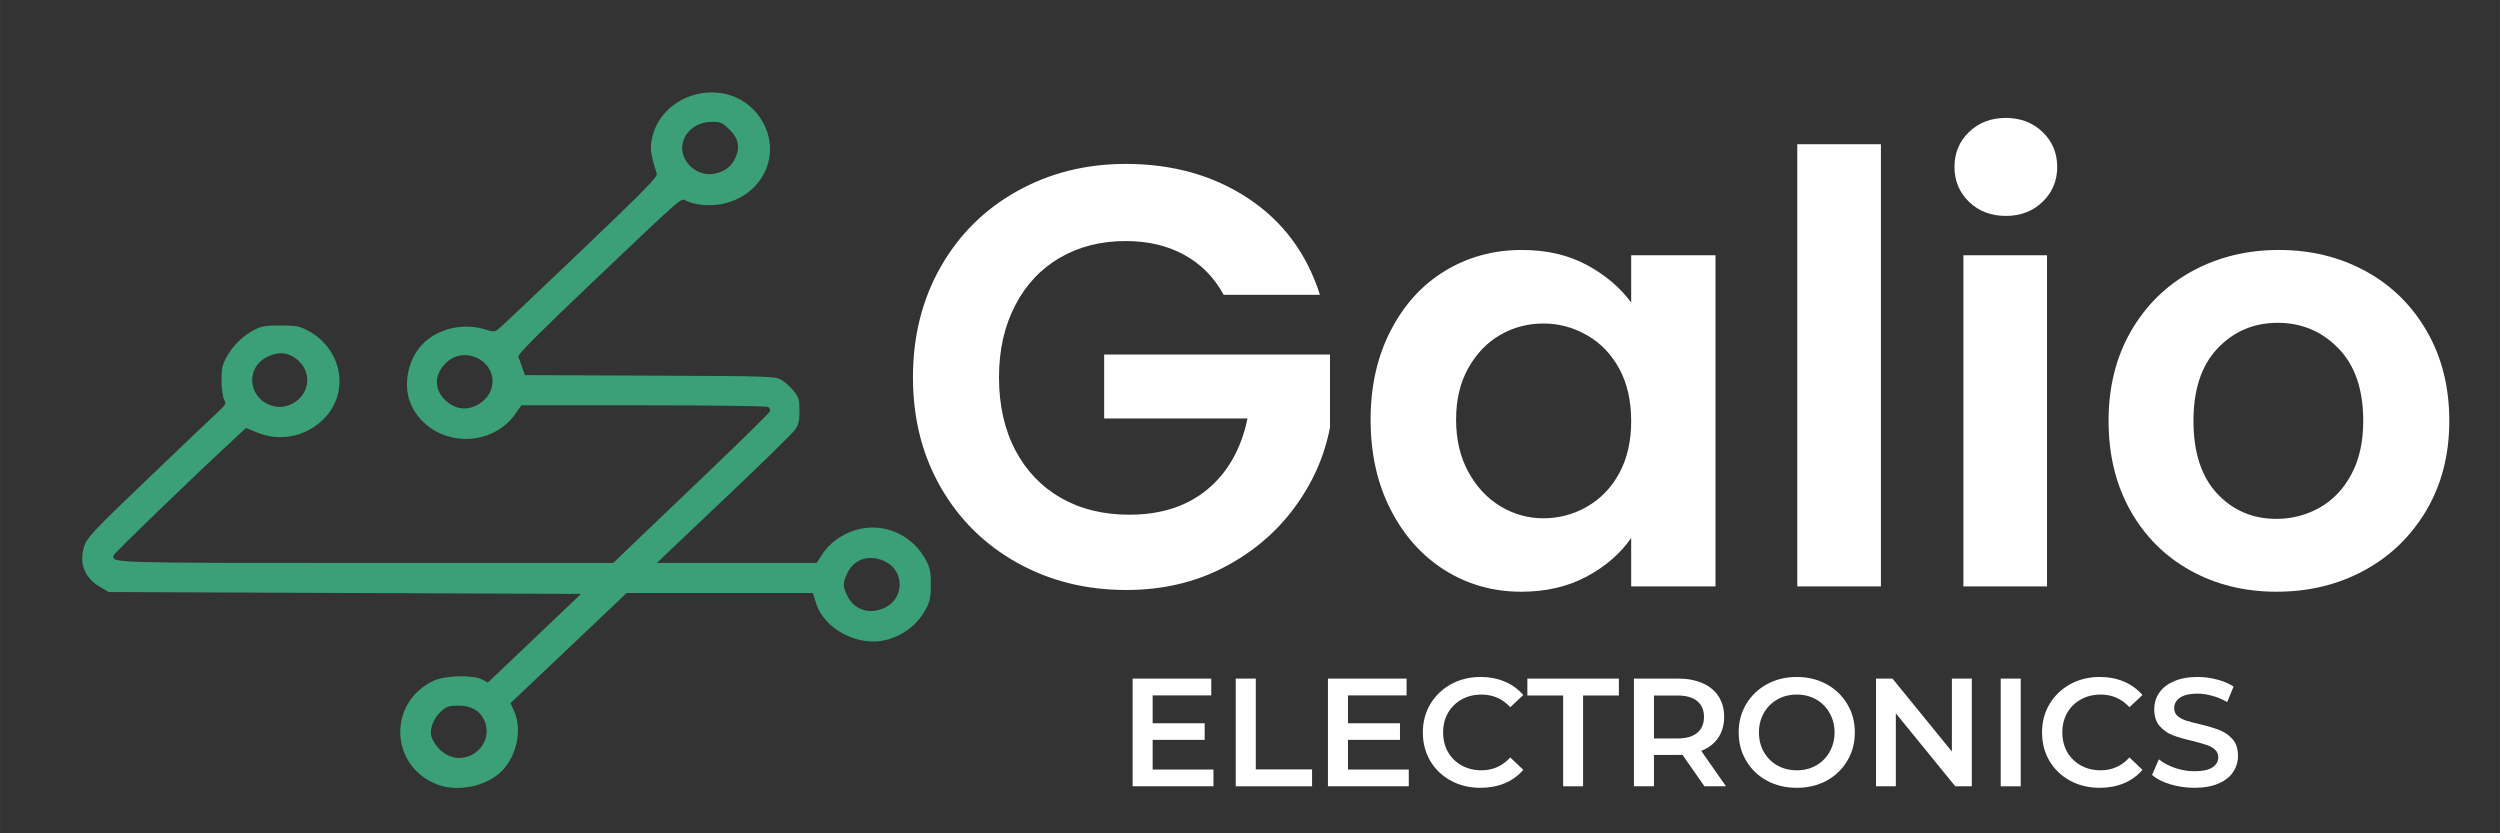
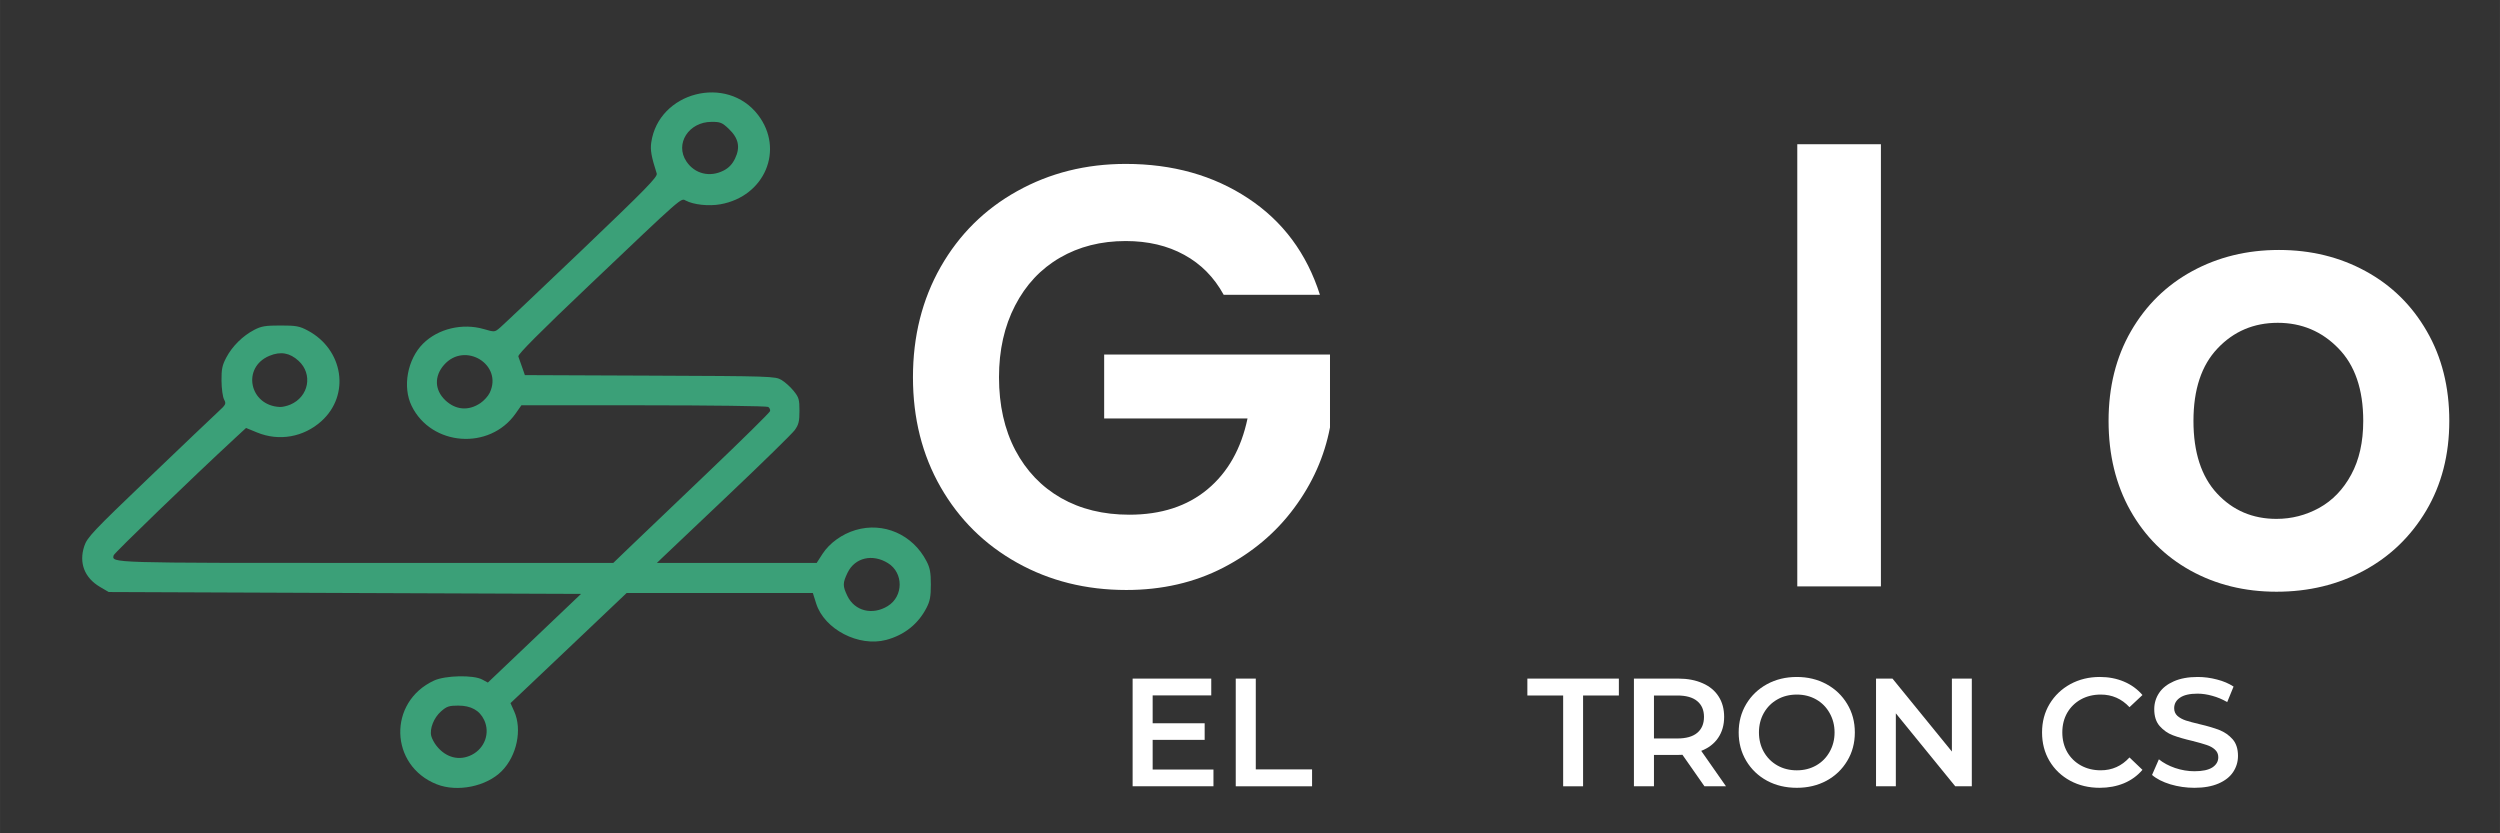
<svg xmlns="http://www.w3.org/2000/svg" width="450" height="150" viewBox="0 0 119.062 39.688" id="svg1">
  <rect x="0" y="0" width="119.062" height="39.688" fill="#333333" stroke="none" />
  <defs id="defs1" />
  <g id="layer1">
    <g id="ac49ef291f" transform="matrix(0.353,0,0,0.353,-7.557,-46.522)">
      <path style="fill:#3ba078;fill-opacity:1;fill-rule:nonzero;stroke:none" d="m 80.34,237.609 c -6.395,-2.52 -6.625,-11.117 -0.375,-14 1.52,-0.699 5.305,-0.781 6.5,-0.137 l 0.762,0.41 6.285,-5.98 6.285,-5.984 -31.863,-0.125 -31.863,-0.129 -1.18,-0.691 c -2.09,-1.23 -2.863,-3.242 -2.117,-5.5 0.395,-1.18 1.117,-1.949 8.699,-9.207 4.551,-4.355 8.773,-8.379 9.383,-8.938 1.035,-0.953 1.086,-1.062 0.781,-1.637 -0.18,-0.336 -0.336,-1.469 -0.348,-2.516 -0.012,-1.586 0.094,-2.109 0.656,-3.164 0.801,-1.516 2.195,-2.895 3.75,-3.711 0.965,-0.504 1.512,-0.594 3.547,-0.594 2.117,0 2.559,0.082 3.672,0.672 4.84,2.574 5.77,8.715 1.852,12.234 -2.402,2.164 -5.711,2.746 -8.668,1.531 l -1.496,-0.613 -1.543,1.422 c -5.699,5.273 -16.242,15.453 -16.32,15.758 -0.258,1.043 -0.719,1.031 34.113,1.031 h 33.293 l 2.305,-2.219 c 1.266,-1.219 6.008,-5.746 10.535,-10.066 4.523,-4.316 8.27,-8.008 8.316,-8.199 0.047,-0.191 -0.066,-0.445 -0.254,-0.566 -0.188,-0.117 -7.754,-0.219 -16.816,-0.219 l -16.477,-0.004 -0.793,1.129 c -3.508,4.977 -11.355,4.395 -14.016,-1.039 -1.258,-2.566 -0.578,-6.289 1.531,-8.398 2.027,-2.023 5.312,-2.812 8.211,-1.969 1.449,0.422 1.453,0.422 2.168,-0.184 0.395,-0.332 5.355,-5.027 11.023,-10.438 8.664,-8.277 10.273,-9.922 10.133,-10.363 -0.73,-2.285 -0.887,-3.164 -0.742,-4.184 0.977,-6.836 10.219,-9.219 14.418,-3.715 3.562,4.672 0.91,10.965 -5.074,12.043 -1.586,0.285 -3.633,0.066 -4.699,-0.504 -0.648,-0.348 -0.266,-0.684 -12.992,11.414 -6.668,6.332 -9.684,9.363 -9.586,9.621 0.078,0.211 0.309,0.863 0.512,1.449 l 0.371,1.07 16.879,0.07 c 16.352,0.066 16.902,0.086 17.734,0.578 0.473,0.277 1.215,0.941 1.645,1.477 0.707,0.875 0.789,1.148 0.789,2.691 0,1.43 -0.109,1.863 -0.633,2.598 -0.352,0.484 -4.395,4.441 -8.992,8.797 -4.598,4.359 -8.641,8.191 -8.984,8.523 l -0.625,0.605 h 21.555 l 0.805,-1.246 c 0.93,-1.434 2.629,-2.652 4.441,-3.191 3.773,-1.121 7.703,0.598 9.566,4.184 0.477,0.914 0.594,1.535 0.594,3.164 0,1.629 -0.117,2.25 -0.594,3.164 -1.129,2.18 -2.996,3.66 -5.43,4.309 -3.703,0.984 -8.352,-1.43 -9.449,-4.91 l -0.449,-1.422 h -25.117 l -5.801,5.508 c -3.187,3.027 -6.715,6.371 -7.836,7.43 l -2.039,1.922 0.5,1.113 c 1.102,2.445 0.363,6 -1.684,8.062 -2.059,2.074 -5.98,2.875 -8.754,1.781 z m 4.715,-3.977 c 1.766,-0.898 2.496,-2.961 1.668,-4.707 -0.621,-1.301 -1.77,-1.938 -3.508,-1.938 -1.223,0 -1.539,0.105 -2.309,0.781 -0.969,0.852 -1.562,2.352 -1.316,3.332 0.086,0.34 0.402,0.93 0.707,1.316 1.262,1.605 3.082,2.07 4.758,1.215 z M 141.188,213.551 c 2.121,-1.309 2.133,-4.48 0.019,-5.785 -2.102,-1.301 -4.465,-0.738 -5.449,1.289 -0.672,1.395 -0.676,1.797 -0.023,3.145 0.988,2.039 3.383,2.633 5.453,1.352 z M 86.227,186.172 c 0.48,-0.324 1.043,-0.949 1.25,-1.387 1.82,-3.809 -3.355,-6.965 -6.164,-3.766 -1.34,1.523 -1.277,3.387 0.156,4.758 1.402,1.34 3.156,1.484 4.758,0.395 z M 60.582,186.375 c 2.488,-1.062 3.062,-4.109 1.105,-5.902 -1.188,-1.09 -2.426,-1.301 -3.926,-0.68 -3.781,1.566 -2.711,6.75 1.426,6.906 0.316,0.012 0.945,-0.133 1.395,-0.324 z m 58.445,-31.57 c 0.699,-0.359 1.172,-0.852 1.543,-1.613 0.742,-1.531 0.488,-2.75 -0.836,-4.012 -0.895,-0.852 -1.141,-0.953 -2.32,-0.949 -3.098,0 -4.988,2.969 -3.402,5.34 1.121,1.68 3.16,2.18 5.016,1.234 z m 0,0" id="path1" />
      <g style="fill:#ffffff;fill-opacity:1" id="g3">
        <g transform="translate(141.75,210.905)" id="g2">
          <path style="stroke:none" d="m 44.75,-39.344 c -1.293,-2.363 -3.07,-4.16 -5.328,-5.391 -2.25,-1.238 -4.883,-1.859 -7.891,-1.859 -3.336,0 -6.293,0.75 -8.875,2.25 -2.586,1.5 -4.602,3.652 -6.047,6.453 -1.449,2.793 -2.172,6.016 -2.172,9.672 0,3.762 0.734,7.043 2.203,9.844 1.477,2.793 3.535,4.945 6.172,6.453 2.633,1.5 5.703,2.25 9.203,2.25 4.289,0 7.805,-1.141 10.547,-3.422 2.75,-2.289 4.551,-5.477 5.406,-9.562 H 28.625 v -8.625 h 30.469 v 9.828 c -0.75,3.93 -2.367,7.559 -4.844,10.891 -2.469,3.336 -5.652,6.012 -9.547,8.031 -3.898,2.012 -8.262,3.016 -13.094,3.016 -5.43,0 -10.336,-1.223 -14.719,-3.672 C 12.504,-5.633 9.062,-9.035 6.562,-13.391 4.07,-17.742 2.828,-22.688 2.828,-28.219 c 0,-5.531 1.242,-10.488 3.734,-14.875 2.5,-4.383 5.941,-7.797 10.328,-10.234 C 21.273,-55.773 26.156,-57 31.531,-57 c 6.332,0 11.836,1.547 16.516,4.641 4.676,3.086 7.906,7.422 9.688,13.016 z m 0,0" id="path2" />
        </g>
      </g>
      <g style="fill:#ffffff;fill-opacity:1" id="g5">
        <g transform="translate(203.666,210.905)" id="g4">
-           <path style="stroke:none" d="m 2.656,-22.5 c 0,-4.508 0.898,-8.508 2.703,-12 1.801,-3.5 4.242,-6.188 7.328,-8.062 3.094,-1.883 6.551,-2.828 10.375,-2.828 3.332,0 6.25,0.672 8.75,2.016 2.5,1.344 4.5,3.039 6,5.078 v -6.375 h 11.375 V 0 h -11.375 v -6.531 c -1.449,2.094 -3.449,3.828 -6,5.203 -2.555,1.363 -5.496,2.047 -8.828,2.047 -3.773,0 -7.203,-0.961 -10.297,-2.891 -3.086,-1.938 -5.527,-4.664 -7.328,-8.188 C 3.555,-13.879 2.656,-17.926 2.656,-22.5 Z m 35.156,0.172 c 0,-2.738 -0.539,-5.086 -1.609,-7.047 -1.074,-1.969 -2.527,-3.473 -4.359,-4.516 -1.824,-1.051 -3.781,-1.578 -5.875,-1.578 -2.105,0 -4.043,0.512 -5.812,1.531 -1.773,1.023 -3.211,2.512 -4.312,4.469 -1.105,1.961 -1.656,4.281 -1.656,6.969 0,2.688 0.551,5.043 1.656,7.062 1.102,2.012 2.551,3.559 4.344,4.641 1.801,1.074 3.727,1.609 5.781,1.609 2.094,0 4.051,-0.52 5.875,-1.562 1.832,-1.051 3.285,-2.555 4.359,-4.516 1.07,-1.969 1.609,-4.32 1.609,-7.062 z m 0,0" id="path3" />
-         </g>
+           </g>
      </g>
      <g style="fill:#ffffff;fill-opacity:1" id="g7">
        <g transform="translate(258.327,210.905)" id="g6">
          <path style="stroke:none" d="M 16.844,-59.656 V 0 H 5.562 v -59.656 z m 0,0" id="path5" />
        </g>
      </g>
      <g style="fill:#ffffff;fill-opacity:1" id="g9">
        <g transform="translate(280.739,210.905)" id="g8">
-           <path style="stroke:none" d="m 11.281,-49.984 c -1.992,0 -3.641,-0.629 -4.953,-1.891 -1.312,-1.27 -1.969,-2.844 -1.969,-4.719 0,-1.883 0.656,-3.457 1.969,-4.719 1.312,-1.258 2.961,-1.891 4.953,-1.891 1.988,0 3.641,0.633 4.953,1.891 1.32,1.262 1.984,2.836 1.984,4.719 0,1.875 -0.664,3.449 -1.984,4.719 -1.312,1.262 -2.965,1.891 -4.953,1.891 z m 5.562,5.312 V 0 H 5.562 v -44.672 z m 0,0" id="path7" />
-         </g>
+           </g>
      </g>
      <g style="fill:#ffffff;fill-opacity:1" id="g11">
        <g transform="translate(303.152,210.905)" id="g10">
          <path style="stroke:none" d="m 25.391,0.719 c -4.293,0 -8.164,-0.953 -11.609,-2.859 -3.438,-1.906 -6.141,-4.602 -8.109,-8.094 -1.961,-3.5 -2.938,-7.531 -2.938,-12.094 0,-4.57 1.004,-8.602 3.016,-12.094 2.02,-3.5 4.773,-6.203 8.266,-8.109 3.5,-1.906 7.398,-2.859 11.703,-2.859 4.301,0 8.195,0.953 11.688,2.859 3.5,1.906 6.254,4.609 8.266,8.109 2.02,3.492 3.031,7.523 3.031,12.094 0,4.562 -1.039,8.594 -3.109,12.094 -2.074,3.492 -4.871,6.188 -8.391,8.094 -3.523,1.906 -7.461,2.859 -11.812,2.859 z m 0,-9.828 c 2.039,0 3.961,-0.492 5.766,-1.484 1.801,-1 3.238,-2.492 4.312,-4.484 1.082,-1.988 1.625,-4.406 1.625,-7.25 0,-4.25 -1.121,-7.516 -3.359,-9.797 -2.23,-2.289 -4.953,-3.438 -8.172,-3.438 -3.23,0 -5.934,1.148 -8.109,3.438 -2.18,2.281 -3.266,5.547 -3.266,9.797 0,4.242 1.062,7.508 3.188,9.797 2.125,2.281 4.797,3.422 8.016,3.422 z m 0,0" id="path9" />
        </g>
      </g>
      <g style="fill:#ffffff;fill-opacity:1" id="g13">
        <g transform="translate(172.262,237.875)" id="g12">
          <path style="stroke:none" d="M 12.859,-2.266 V 0 H 1.953 V -14.531 H 12.562 v 2.266 H 4.656 V -8.5 h 7.016 v 2.234 H 4.656 v 4 z m 0,0" id="path11" />
        </g>
      </g>
      <g style="fill:#ffffff;fill-opacity:1" id="g15">
        <g transform="translate(186.175,237.875)" id="g14">
          <path style="stroke:none" d="M 1.953,-14.531 H 4.656 v 12.25 H 12.25 V 0 H 1.953 Z m 0,0" id="path13" />
        </g>
      </g>
      <g style="fill:#ffffff;fill-opacity:1" id="g17">
        <g transform="translate(198.614,237.875)" id="g16">
-           <path style="stroke:none" d="M 12.859,-2.266 V 0 H 1.953 V -14.531 H 12.562 v 2.266 H 4.656 V -8.5 h 7.016 v 2.234 H 4.656 v 4 z m 0,0" id="path15" />
-         </g>
+           </g>
      </g>
      <g style="fill:#ffffff;fill-opacity:1" id="g19">
        <g transform="translate(212.465,237.875)" id="g18">
-           <path style="stroke:none" d="m 8.688,0.203 c -1.469,0 -2.797,-0.316 -3.984,-0.953 -1.188,-0.645 -2.121,-1.535 -2.797,-2.672 -0.668,-1.133 -1,-2.414 -1,-3.844 0,-1.426 0.336,-2.707 1.016,-3.844 0.688,-1.133 1.617,-2.023 2.797,-2.672 1.188,-0.645 2.516,-0.969 3.984,-0.969 1.188,0 2.27,0.211 3.25,0.625 0.988,0.418 1.82,1.023 2.5,1.812 l -1.75,1.641 c -1.055,-1.133 -2.344,-1.703 -3.875,-1.703 -1,0 -1.898,0.219 -2.688,0.656 -0.781,0.438 -1.398,1.043 -1.844,1.812 -0.438,0.773 -0.656,1.652 -0.656,2.641 0,0.98 0.219,1.859 0.656,2.641 0.445,0.773 1.062,1.375 1.844,1.812 0.789,0.438 1.688,0.656 2.688,0.656 1.531,0 2.82,-0.578 3.875,-1.734 l 1.75,1.672 c -0.68,0.793 -1.512,1.398 -2.5,1.812 C 10.961,0 9.875,0.203 8.688,0.203 Z m 0,0" id="path17" />
-         </g>
+           </g>
      </g>
      <g style="fill:#ffffff;fill-opacity:1" id="g21">
        <g transform="translate(227.395,237.875)" id="g20">
          <path style="stroke:none" d="M 4.906,-12.25 H 0.078 v -2.281 h 12.344 V -12.25 H 7.594 V 0 h -2.688 z m 0,0" id="path19" />
        </g>
      </g>
      <g style="fill:#ffffff;fill-opacity:1" id="g23">
        <g transform="translate(239.896,237.875)" id="g22">
          <path style="stroke:none" d="M 11.469,0 8.5,-4.25 C 8.375,-4.238 8.188,-4.234 7.938,-4.234 H 4.656 V 0 H 1.953 V -14.531 H 7.938 c 1.258,0 2.352,0.211 3.281,0.625 0.938,0.406 1.656,1 2.156,1.781 0.5,0.773 0.75,1.695 0.75,2.766 0,1.094 -0.273,2.039 -0.812,2.828 -0.531,0.781 -1.293,1.367 -2.281,1.75 L 14.375,0 Z m -0.062,-9.359 C 11.406,-10.285 11.098,-11 10.484,-11.5 9.879,-12 8.988,-12.25 7.812,-12.25 H 4.656 v 5.797 H 7.812 c 1.176,0 2.066,-0.25 2.672,-0.75 0.613,-0.508 0.922,-1.227 0.922,-2.156 z m 0,0" id="path21" />
        </g>
      </g>
      <g style="fill:#ffffff;fill-opacity:1" id="g25">
        <g transform="translate(255.076,237.875)" id="g24">
          <path style="stroke:none" d="m 8.75,0.203 c -1.492,0 -2.828,-0.316 -4.016,-0.953 -1.188,-0.645 -2.125,-1.539 -2.812,-2.688 C 1.242,-4.582 0.906,-5.859 0.906,-7.266 c 0,-1.414 0.336,-2.691 1.016,-3.828 0.688,-1.145 1.625,-2.039 2.812,-2.688 C 5.922,-14.426 7.258,-14.75 8.75,-14.75 c 1.477,0 2.812,0.324 4,0.969 1.188,0.648 2.117,1.539 2.797,2.672 0.688,1.137 1.031,2.418 1.031,3.844 0,1.43 -0.344,2.711 -1.031,3.844 C 14.867,-2.285 13.938,-1.395 12.75,-0.75 c -1.188,0.637 -2.523,0.953 -4,0.953 z m 0,-2.359 c 0.969,0 1.836,-0.219 2.609,-0.656 0.77,-0.438 1.375,-1.047 1.812,-1.828 0.445,-0.781 0.672,-1.656 0.672,-2.625 0,-0.969 -0.227,-1.844 -0.672,-2.625 -0.438,-0.781 -1.043,-1.391 -1.812,-1.828 C 10.586,-12.156 9.719,-12.375 8.75,-12.375 c -0.98,0 -1.855,0.219 -2.625,0.656 -0.773,0.438 -1.383,1.047 -1.828,1.828 -0.438,0.781 -0.656,1.656 -0.656,2.625 0,0.969 0.219,1.844 0.656,2.625 C 4.742,-3.859 5.352,-3.25 6.125,-2.812 6.895,-2.375 7.77,-2.156 8.75,-2.156 Z m 0,0" id="path23" />
        </g>
      </g>
      <g style="fill:#ffffff;fill-opacity:1" id="g27">
        <g transform="translate(272.56,237.875)" id="g26">
          <path style="stroke:none" d="M 14.875,-14.531 V 0 H 12.641 L 4.625,-9.844 V 0 H 1.953 v -14.531 h 2.219 L 12.188,-4.688 v -9.844 z m 0,0" id="path25" />
        </g>
      </g>
      <g style="fill:#ffffff;fill-opacity:1" id="g29">
        <g transform="translate(289.381,237.875)" id="g28">
-           <path style="stroke:none" d="M 1.953,-14.531 H 4.656 V 0 H 1.953 Z m 0,0" id="path27" />
-         </g>
+           </g>
      </g>
      <g style="fill:#ffffff;fill-opacity:1" id="g31">
        <g transform="translate(296.005,237.875)" id="g30">
          <path style="stroke:none" d="m 8.688,0.203 c -1.469,0 -2.797,-0.316 -3.984,-0.953 -1.188,-0.645 -2.121,-1.535 -2.797,-2.672 -0.668,-1.133 -1,-2.414 -1,-3.844 0,-1.426 0.336,-2.707 1.016,-3.844 0.688,-1.133 1.617,-2.023 2.797,-2.672 1.188,-0.645 2.516,-0.969 3.984,-0.969 1.188,0 2.27,0.211 3.25,0.625 0.988,0.418 1.82,1.023 2.5,1.812 l -1.75,1.641 c -1.055,-1.133 -2.344,-1.703 -3.875,-1.703 -1,0 -1.898,0.219 -2.688,0.656 -0.781,0.438 -1.398,1.043 -1.844,1.812 -0.438,0.773 -0.656,1.652 -0.656,2.641 0,0.98 0.219,1.859 0.656,2.641 0.445,0.773 1.062,1.375 1.844,1.812 0.789,0.438 1.688,0.656 2.688,0.656 1.531,0 2.82,-0.578 3.875,-1.734 l 1.75,1.672 c -0.68,0.793 -1.512,1.398 -2.5,1.812 C 10.961,0 9.875,0.203 8.688,0.203 Z m 0,0" id="path29" />
        </g>
      </g>
      <g style="fill:#ffffff;fill-opacity:1" id="g33">
        <g transform="translate(311.018,237.875)" id="g32">
          <path style="stroke:none" d="m 6.453,0.203 c -1.117,0 -2.199,-0.156 -3.25,-0.469 C 2.16,-0.586 1.336,-1.008 0.734,-1.531 L 1.656,-3.641 c 0.594,0.48 1.32,0.871 2.188,1.172 0.875,0.293 1.742,0.438 2.609,0.438 1.082,0 1.891,-0.172 2.422,-0.516 0.531,-0.352 0.797,-0.812 0.797,-1.375 0,-0.414 -0.152,-0.758 -0.453,-1.031 -0.293,-0.27 -0.668,-0.477 -1.125,-0.625 C 7.633,-5.734 7.016,-5.91 6.234,-6.109 5.117,-6.367 4.219,-6.629 3.531,-6.891 2.852,-7.148 2.266,-7.562 1.766,-8.125 1.273,-8.688 1.031,-9.445 1.031,-10.406 c 0,-0.801 0.219,-1.531 0.656,-2.188 0.438,-0.656 1.094,-1.176 1.969,-1.562 0.883,-0.395 1.961,-0.594 3.234,-0.594 0.883,0 1.754,0.117 2.609,0.344 0.863,0.219 1.609,0.539 2.234,0.953 l -0.859,2.094 c -0.637,-0.375 -1.305,-0.656 -2,-0.844 C 8.188,-12.398 7.52,-12.5 6.875,-12.5 c -1.062,0 -1.855,0.184 -2.375,0.547 -0.523,0.355 -0.781,0.828 -0.781,1.422 0,0.418 0.145,0.762 0.438,1.031 0.301,0.262 0.68,0.469 1.141,0.625 0.457,0.148 1.082,0.312 1.875,0.5 1.07,0.25 1.953,0.512 2.641,0.781 0.695,0.273 1.289,0.684 1.781,1.234 0.488,0.555 0.734,1.305 0.734,2.25 0,0.805 -0.219,1.531 -0.656,2.188 -0.43,0.648 -1.086,1.164 -1.969,1.547 -0.887,0.383 -1.969,0.578 -3.25,0.578 z m 0,0" id="path31" />
        </g>
      </g>
    </g>
  </g>
</svg>